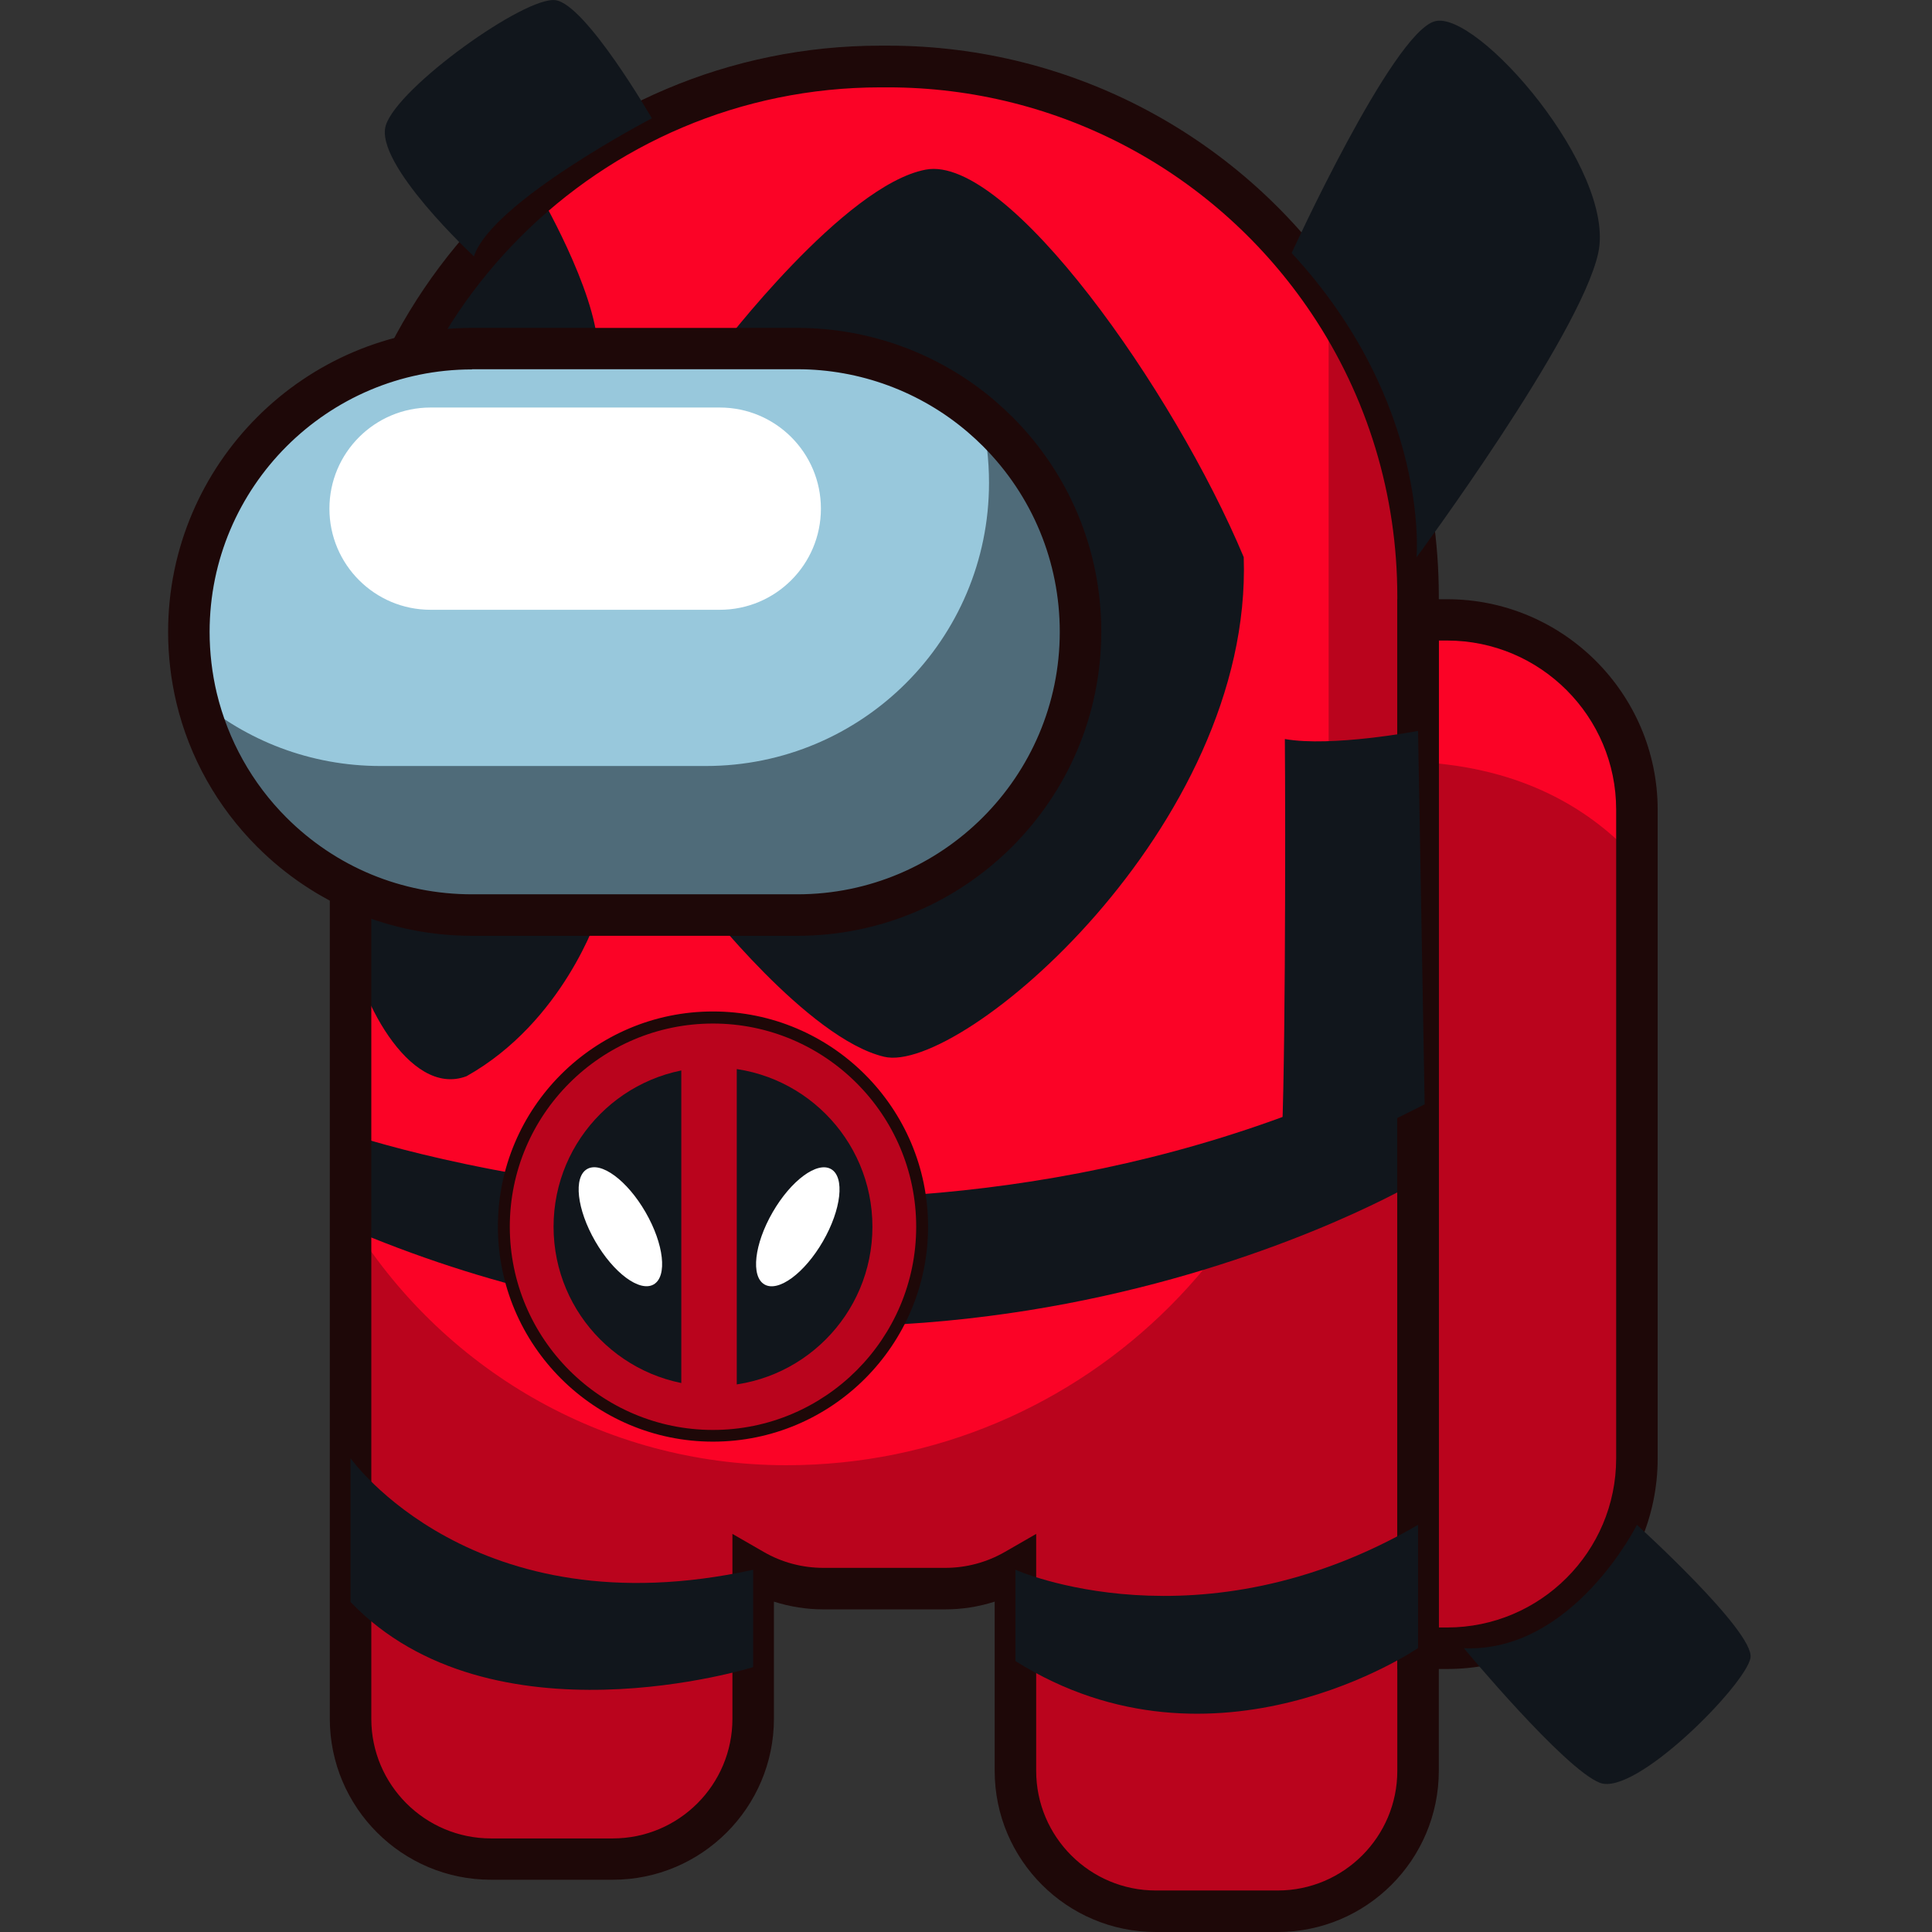
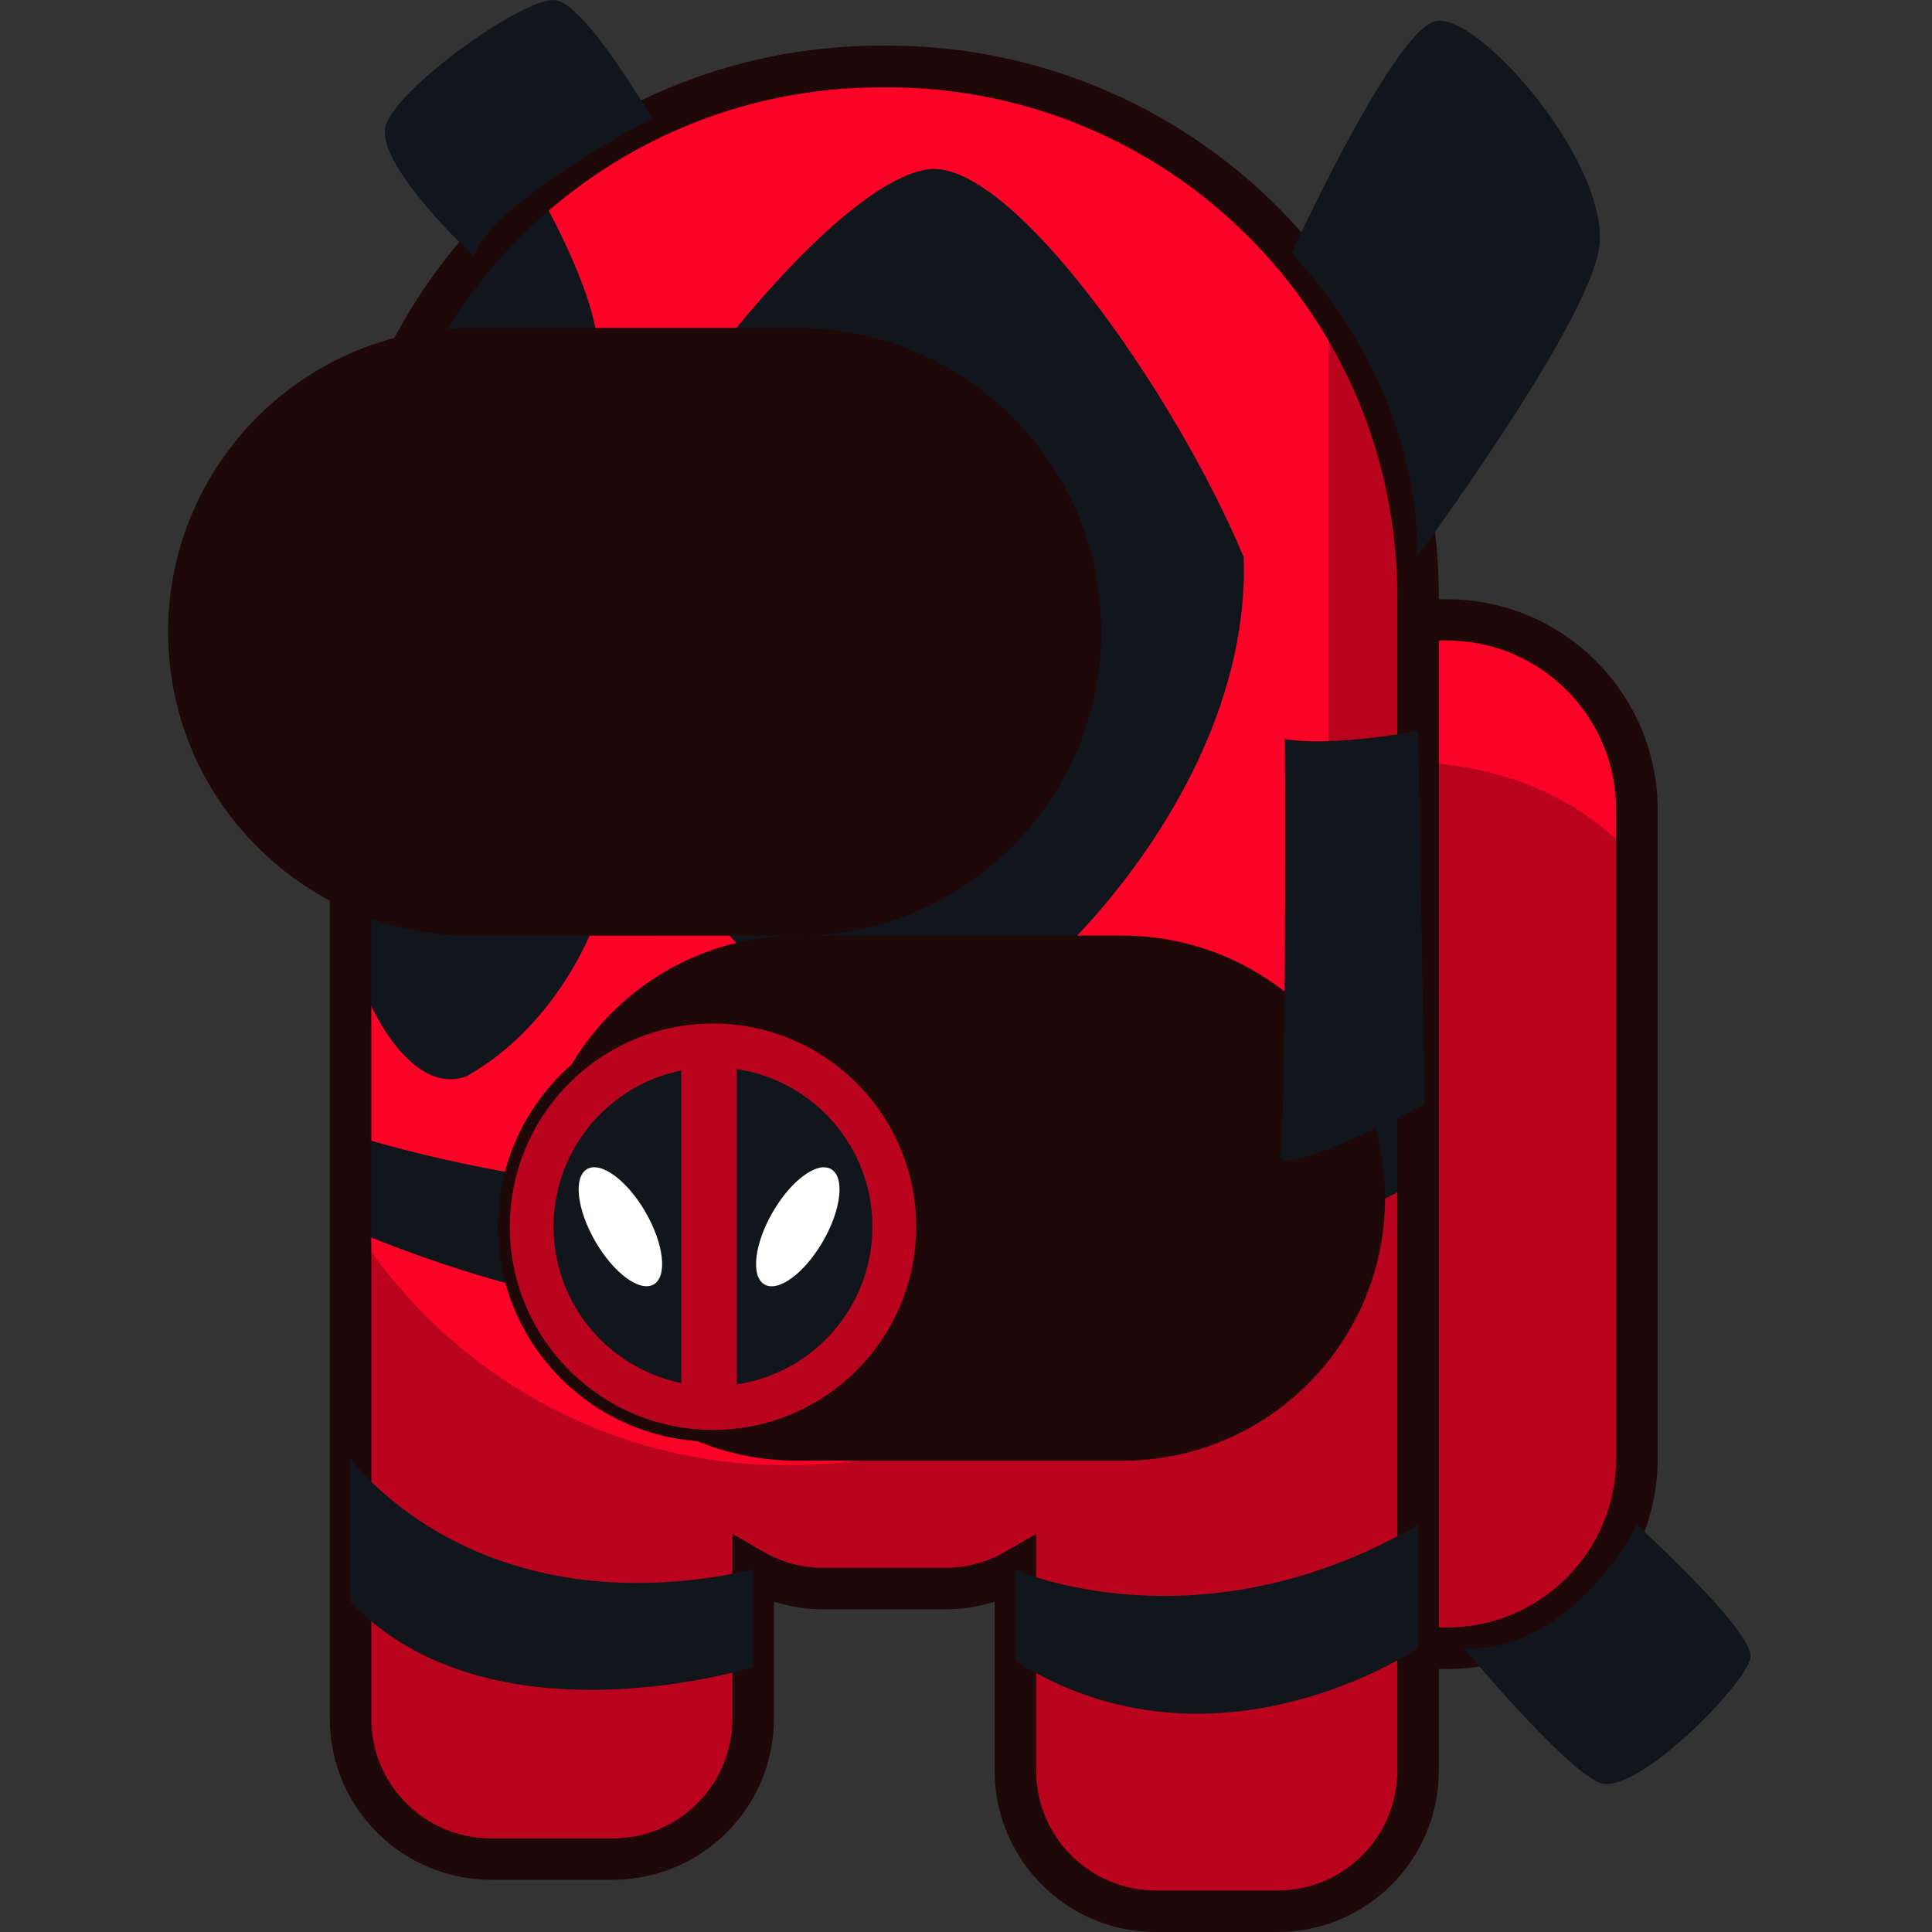
<svg xmlns="http://www.w3.org/2000/svg" version="1.1" id="Слой_1" x="0px" y="0px" viewBox="0 0 1024 1024" style="enable-background:new 0 0 1024 1024;" xml:space="preserve">
  <rect x="0" y="0" width="1024" height="1024" fill="#333333" stroke="none" />
  <style type="text/css">
	.st0{fill:#FB0326;}
	.st1{fill:#BA041D;}
	.st2{fill:#11161C;}
	.st3{fill:#1E0808;}
	.st4{fill:#4F6B79;}
	.st5{fill:#98C8DC;}
	.st6{fill:#FFFFFF;}
</style>
  <g>
    <path class="st0" d="M751.6,328.5v545H767c55.6,0,100.6-45,100.6-100.6V429.1c0-55.6-45-100.6-100.6-100.6H751.6z" />
    <path class="st1" d="M751.6,403.9v469.6H767c55.6,0,100.6-45,100.6-100.6V455.8C843.7,429.2,807.2,406.7,751.6,403.9z" />
    <path class="st1" d="M185.8,316.1v594.8c0,41.1,33.3,74.4,74.4,74.4h64.6c41.1,0,74.4-33.3,74.4-74.4V832c10.9,6.3,23.6,10,37.2,10   H501c13.5,0,26.2-3.6,37.2-10v106.6c0,41.1,33.3,74.4,74.4,74.4h64.6c41.1,0,74.4-33.3,74.4-74.4V316.1   c0-57.8-17.4-111.5-47.4-156.1C653.8,84.8,568,35.3,470.7,35.3h-4C311.5,35.3,185.8,161,185.8,316.1z" />
    <path class="st0" d="M185.8,316.1v330.7c47.5,77.8,133.2,129.8,231,129.8c158.7,0,287.4-128.7,287.4-287.4V160   C653.8,84.8,568,35.3,470.7,35.3h-4C311.5,35.3,185.8,161,185.8,316.1z" />
    <path class="st2" d="M185.1,601c0,0,291.8,99.8,566.5-40.3c0,69.6,0,65.3,0,65.3s-257.8,153.6-561.9,27   C187.4,630.3,185.1,601,185.1,601z" />
    <path class="st2" d="M381.6,184.8c0,0,65.8-86.8,109.1-94.9s131.6,117.2,168.5,205.4c4.8,142.9-150.1,274.5-190.6,264.8   c-40.5-9.6-96.7-81.9-96.7-81.9C357.5,441.5,381.6,184.8,381.6,184.8z" />
    <path class="st2" d="M285.3,101.7c0,0,30.5,51.9,31.6,83.1s0,300.2,0,300.2s-18.2,56.5-69.6,85.4c-31,11.8-58.7-44.2-61.5-72.8   c-2.9-28.5,2.8-248.4,23.6-307.2S285.3,101.7,285.3,101.7z" />
    <g>
      <path class="st3" d="M677.2,1024h-64.6c-47.1,0-85.4-38.3-85.4-85.4v-89.7c-8.4,2.7-17.3,4.1-26.2,4.1h-64.6    c-8.9,0-17.7-1.4-26.2-4.1v62c0,47.1-38.3,85.4-85.4,85.4h-64.6c-47.1,0-85.4-38.3-85.4-85.4V316.1    c0-160.9,130.9-291.9,291.9-291.9h4c97.6,0,188.3,48.5,242.7,129.6c32.2,48.1,49.2,104.2,49.2,162.3v622.4    C762.6,985.7,724.3,1024,677.2,1024z M549.2,813v125.6c0,35,28.5,63.4,63.4,63.4h64.6c35,0,63.4-28.5,63.4-63.4V316.1    c0-53.7-15.7-105.6-45.5-150C644.8,91.1,560.9,46.3,470.7,46.3h-4c-148.8,0-269.9,121.1-269.9,269.9v594.8    c0,35,28.5,63.4,63.4,63.4h64.6c35,0,63.4-28.4,63.4-63.4V813l16.5,9.5c9.6,5.6,20.6,8.5,31.7,8.5H501c11.1,0,22-2.9,31.7-8.5    L549.2,813z" />
    </g>
    <g>
      <path class="st3" d="M767,884.6h-26.4v-567H767c61.5,0,111.6,50.1,111.6,111.6V773C878.6,834.5,828.5,884.6,767,884.6z     M762.6,862.6h4.4c49.4,0,89.6-40.2,89.6-89.6V429.1c0-49.4-40.2-89.6-89.6-89.6h-4.4V862.6z" />
    </g>
    <path class="st4" d="M100.1,334.9c0,12.1,1.4,23.8,4.1,35.1c6.5,27.4,20.6,51.8,39.8,71.1c27.1,27.2,64.7,44,106.1,44h172.4   c82.9,0,150.1-67.2,150.1-150.1c0-41.4-16.8-79-44-106.1c-2.8-2.8-5.6-5.4-8.6-8c-26.2-22.5-60.3-36-97.5-36H250.2   C167.3,184.8,100.1,252,100.1,334.9z" />
    <path class="st5" d="M100.1,334.9c0,12.1,1.4,23.8,4.1,35.1c26.2,22.5,60.3,36,97.5,36h172.4c82.9,0,150.1-67.2,150.1-150.1   c0-12.1-1.4-23.8-4.1-35.1c-26.2-22.5-60.3-36-97.5-36H250.2C167.3,184.8,100.1,252,100.1,334.9z" />
-     <path class="st6" d="M228.2,323.2h153.3c29.6,0,53.6-24,53.6-53.6v0c0-29.6-24-53.6-53.6-53.6H228.2c-29.6,0-53.6,24-53.6,53.6v0   C174.6,299.2,198.6,323.2,228.2,323.2z" />
    <g>
-       <path class="st3" d="M422.6,496H250.2c-43.1,0-83.5-16.8-113.9-47.2c-21.1-21.1-35.9-47.4-42.8-76.3c-2.9-12.2-4.4-24.9-4.4-37.6    c0-88.8,72.3-161.1,161.1-161.1h172.4c38.4,0,75.6,13.7,104.7,38.6c3.1,2.7,6.2,5.6,9.2,8.5c30.4,30.4,47.2,70.9,47.2,113.9    C583.7,423.7,511.5,496,422.6,496z M250.2,195.8c-76.7,0-139.1,62.4-139.1,139.1c0,11,1.3,22,3.8,32.5c6,24.9,18.7,47.7,36.9,65.9    c26.3,26.3,61.2,40.7,98.4,40.7h172.4c76.7,0,139.1-62.4,139.1-139.1c0-37.1-14.5-72.1-40.7-98.4c-2.6-2.6-5.2-5-8-7.4    c-25.1-21.5-57.2-33.4-90.4-33.4H250.2z" />
+       <path class="st3" d="M422.6,496H250.2c-43.1,0-83.5-16.8-113.9-47.2c-21.1-21.1-35.9-47.4-42.8-76.3c-2.9-12.2-4.4-24.9-4.4-37.6    c0-88.8,72.3-161.1,161.1-161.1h172.4c38.4,0,75.6,13.7,104.7,38.6c3.1,2.7,6.2,5.6,9.2,8.5c30.4,30.4,47.2,70.9,47.2,113.9    C583.7,423.7,511.5,496,422.6,496z c-76.7,0-139.1,62.4-139.1,139.1c0,11,1.3,22,3.8,32.5c6,24.9,18.7,47.7,36.9,65.9    c26.3,26.3,61.2,40.7,98.4,40.7h172.4c76.7,0,139.1-62.4,139.1-139.1c0-37.1-14.5-72.1-40.7-98.4c-2.6-2.6-5.2-5-8-7.4    c-25.1-21.5-57.2-33.4-90.4-33.4H250.2z" />
    </g>
    <circle class="st1" cx="377.9" cy="650.2" r="110.8" />
    <circle class="st2" cx="377.9" cy="650.2" r="84.5" />
    <g>
      <path class="st3" d="M377.9,764.1c-62.8,0-114-51.1-114-114s51.1-114,114-114c62.8,0,114,51.1,114,114S440.8,764.1,377.9,764.1z     M377.9,542.5c-59.4,0-107.7,48.3-107.7,107.7c0,59.4,48.3,107.7,107.7,107.7s107.7-48.3,107.7-107.7    C485.6,590.8,437.3,542.5,377.9,542.5z" />
    </g>
    <rect x="361.1" y="554.4" class="st1" width="29.4" height="191.5" />
    <ellipse transform="matrix(0.866 -0.5 0.5 0.866 -281.02 251.524)" class="st6" cx="328.8" cy="650.2" rx="15.4" ry="35.3" />
    <ellipse transform="matrix(0.5 -0.866 0.866 0.5 -351.626 691.271)" class="st6" cx="422.8" cy="650.2" rx="35.3" ry="15.4" />
    <path class="st2" d="M185.8,772.9c0,0,64.9,91.7,213.4,59.1c0,51.6,0,51.6,0,51.6S260.4,927,185.8,849.1   C185.8,803.4,185.8,772.9,185.8,772.9z" />
    <path class="st2" d="M538.2,832c0,0,97.4,43.6,213.4-23.8c0,65.3,0,65.3,0,65.3s-107.4,73.5-213.4,6.9   C538.2,859.6,538.2,832,538.2,832z" />
    <path class="st2" d="M684.6,134.1c0,0,53.3-116.4,75.8-122.8s96.3,78.7,86.7,122.8c-9.6,44.1-96.3,161.3-96.3,161.3   S758.1,213.6,684.6,134.1z" />
    <path class="st2" d="M251.2,135.9c0,0-53.1-49.2-46.7-69.5s73.8-68.5,89.9-66.3c16.1,2.1,51.1,62.6,51.1,62.6   S260.5,107,251.2,135.9z" />
    <path class="st2" d="M775.9,873.6c0,0,53.1,63.9,72,71.3c18.9,7.5,77.8-52.4,79.9-66.3s-60.2-70.4-60.2-70.4S833.7,876,775.9,873.6   z" />
    <path class="st2" d="M751.6,387.4c0,0-45.8,8.7-70.6,4.3c0.4,42.9,0.3,206-2.4,220.4c-2.7,14.4,76.5-26.8,76.5-26.8L751.6,387.4z" />
  </g>
</svg>